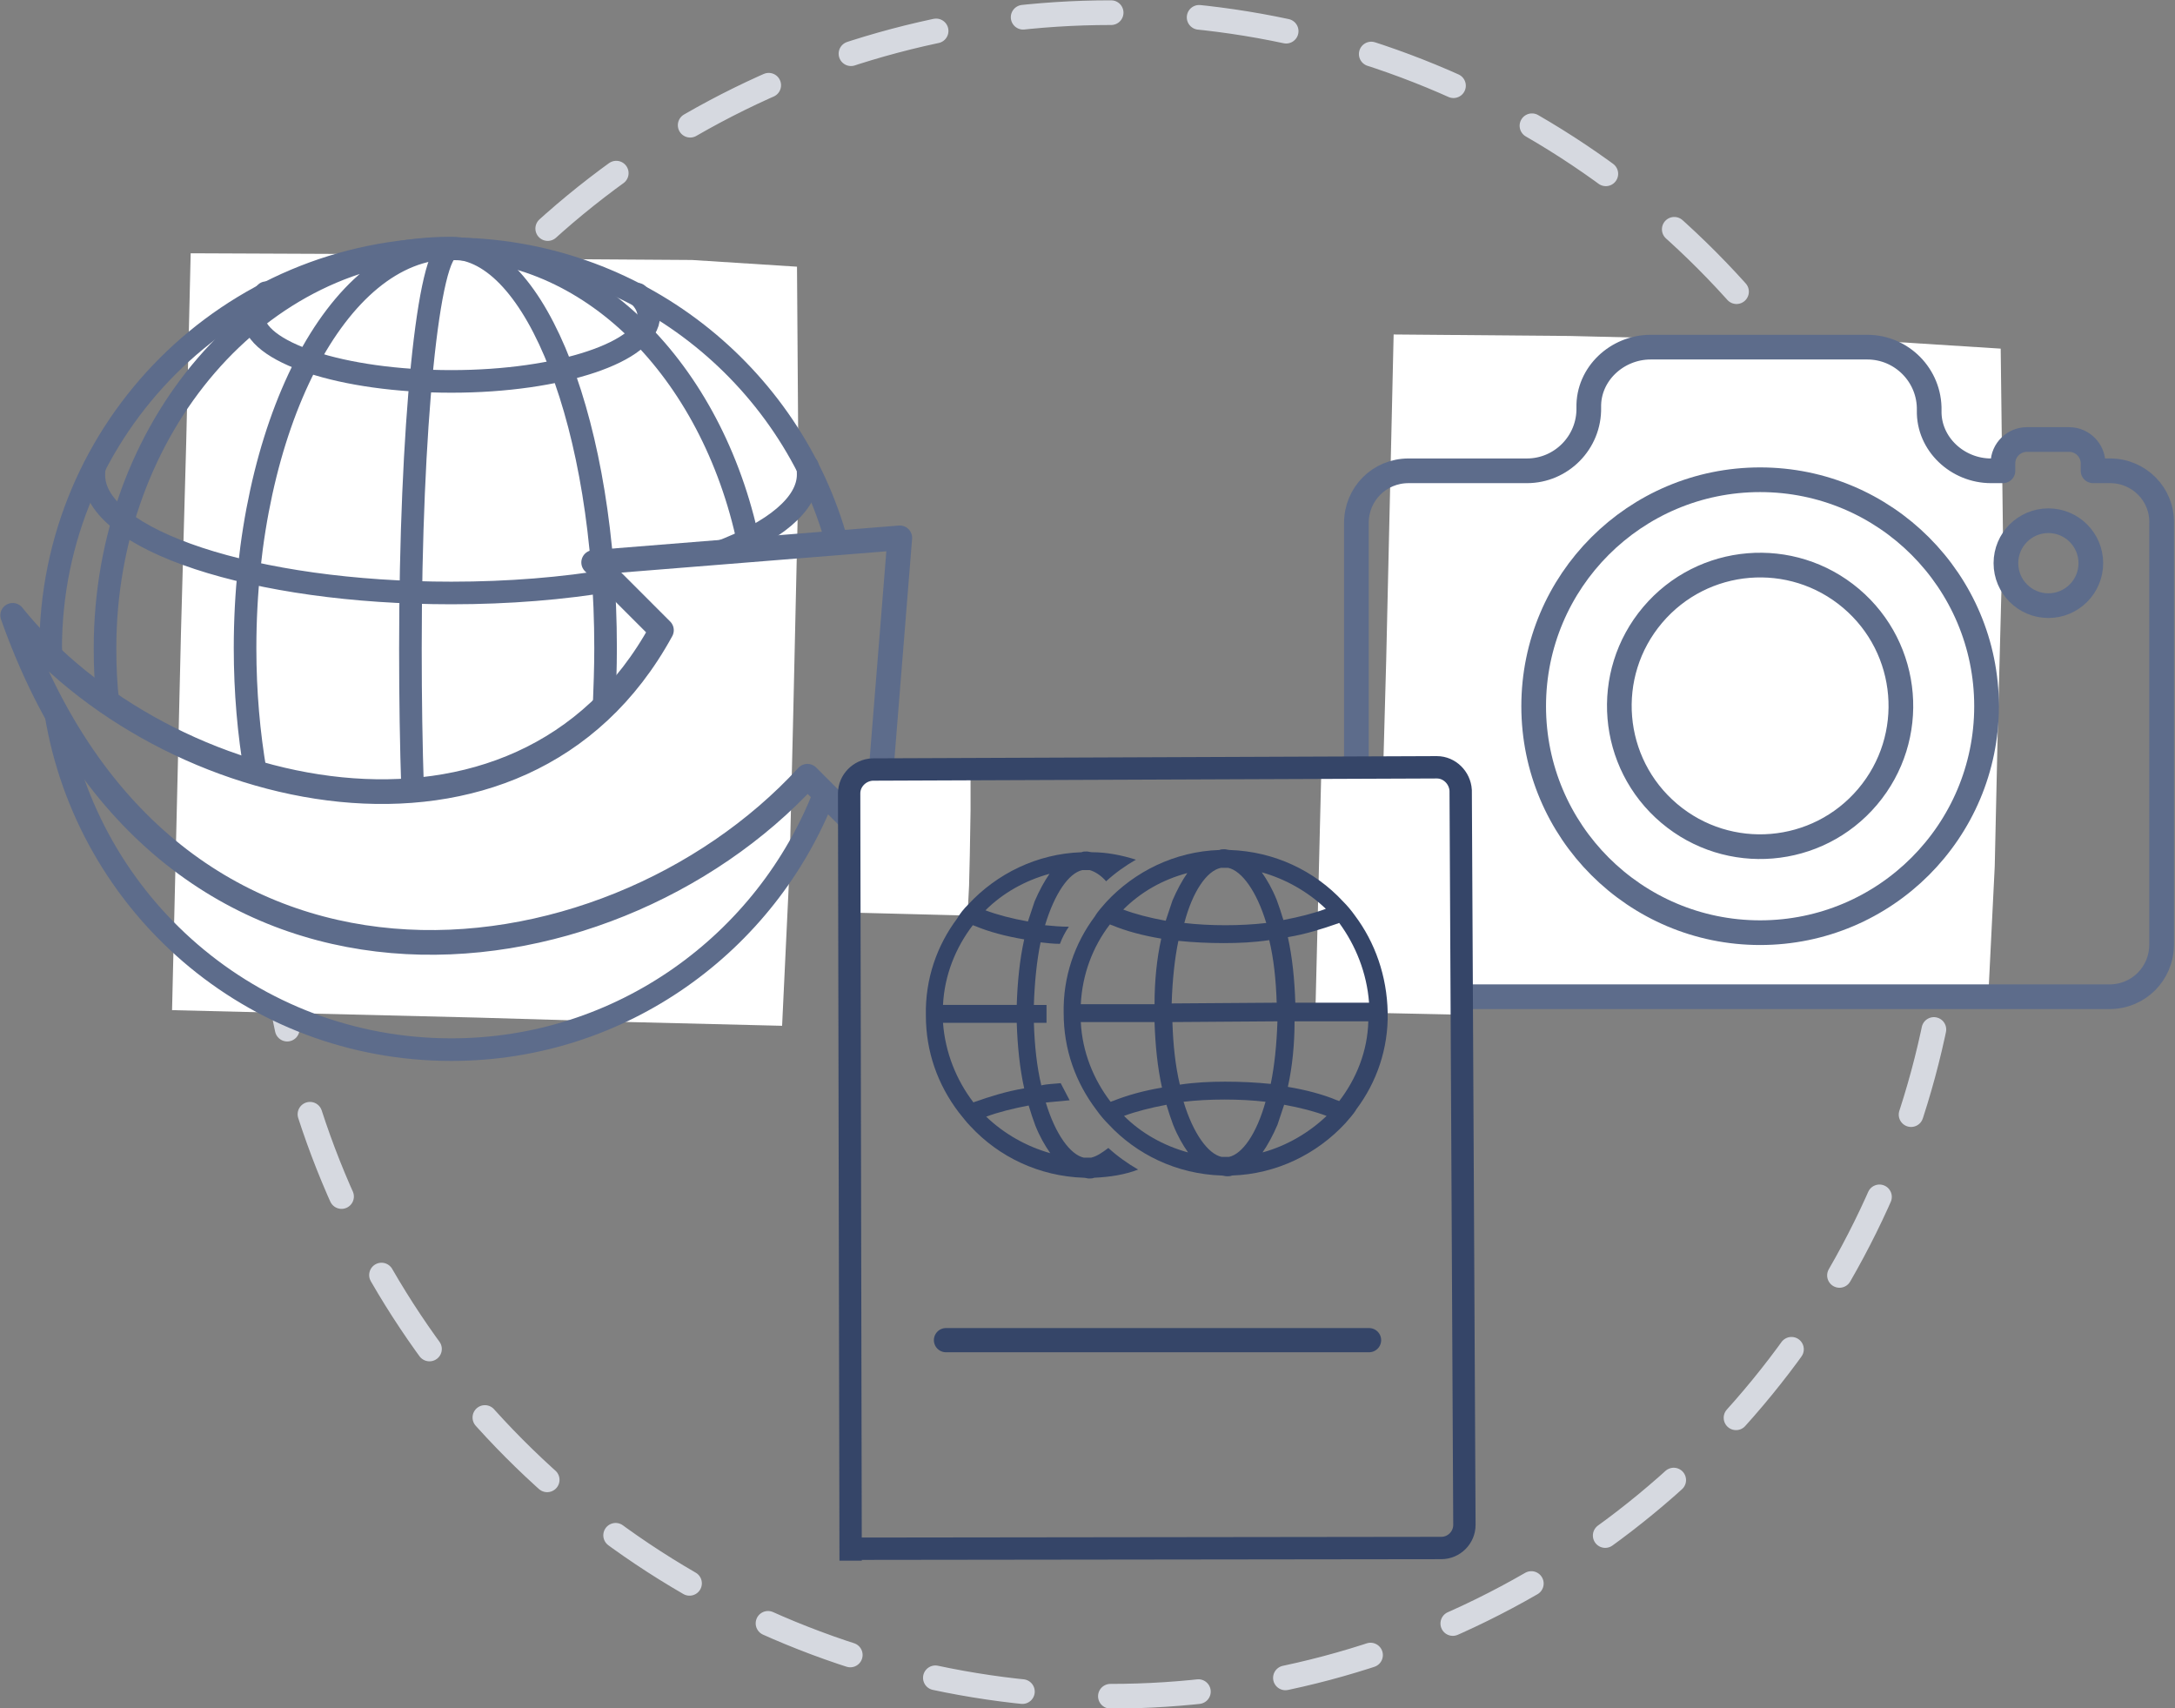
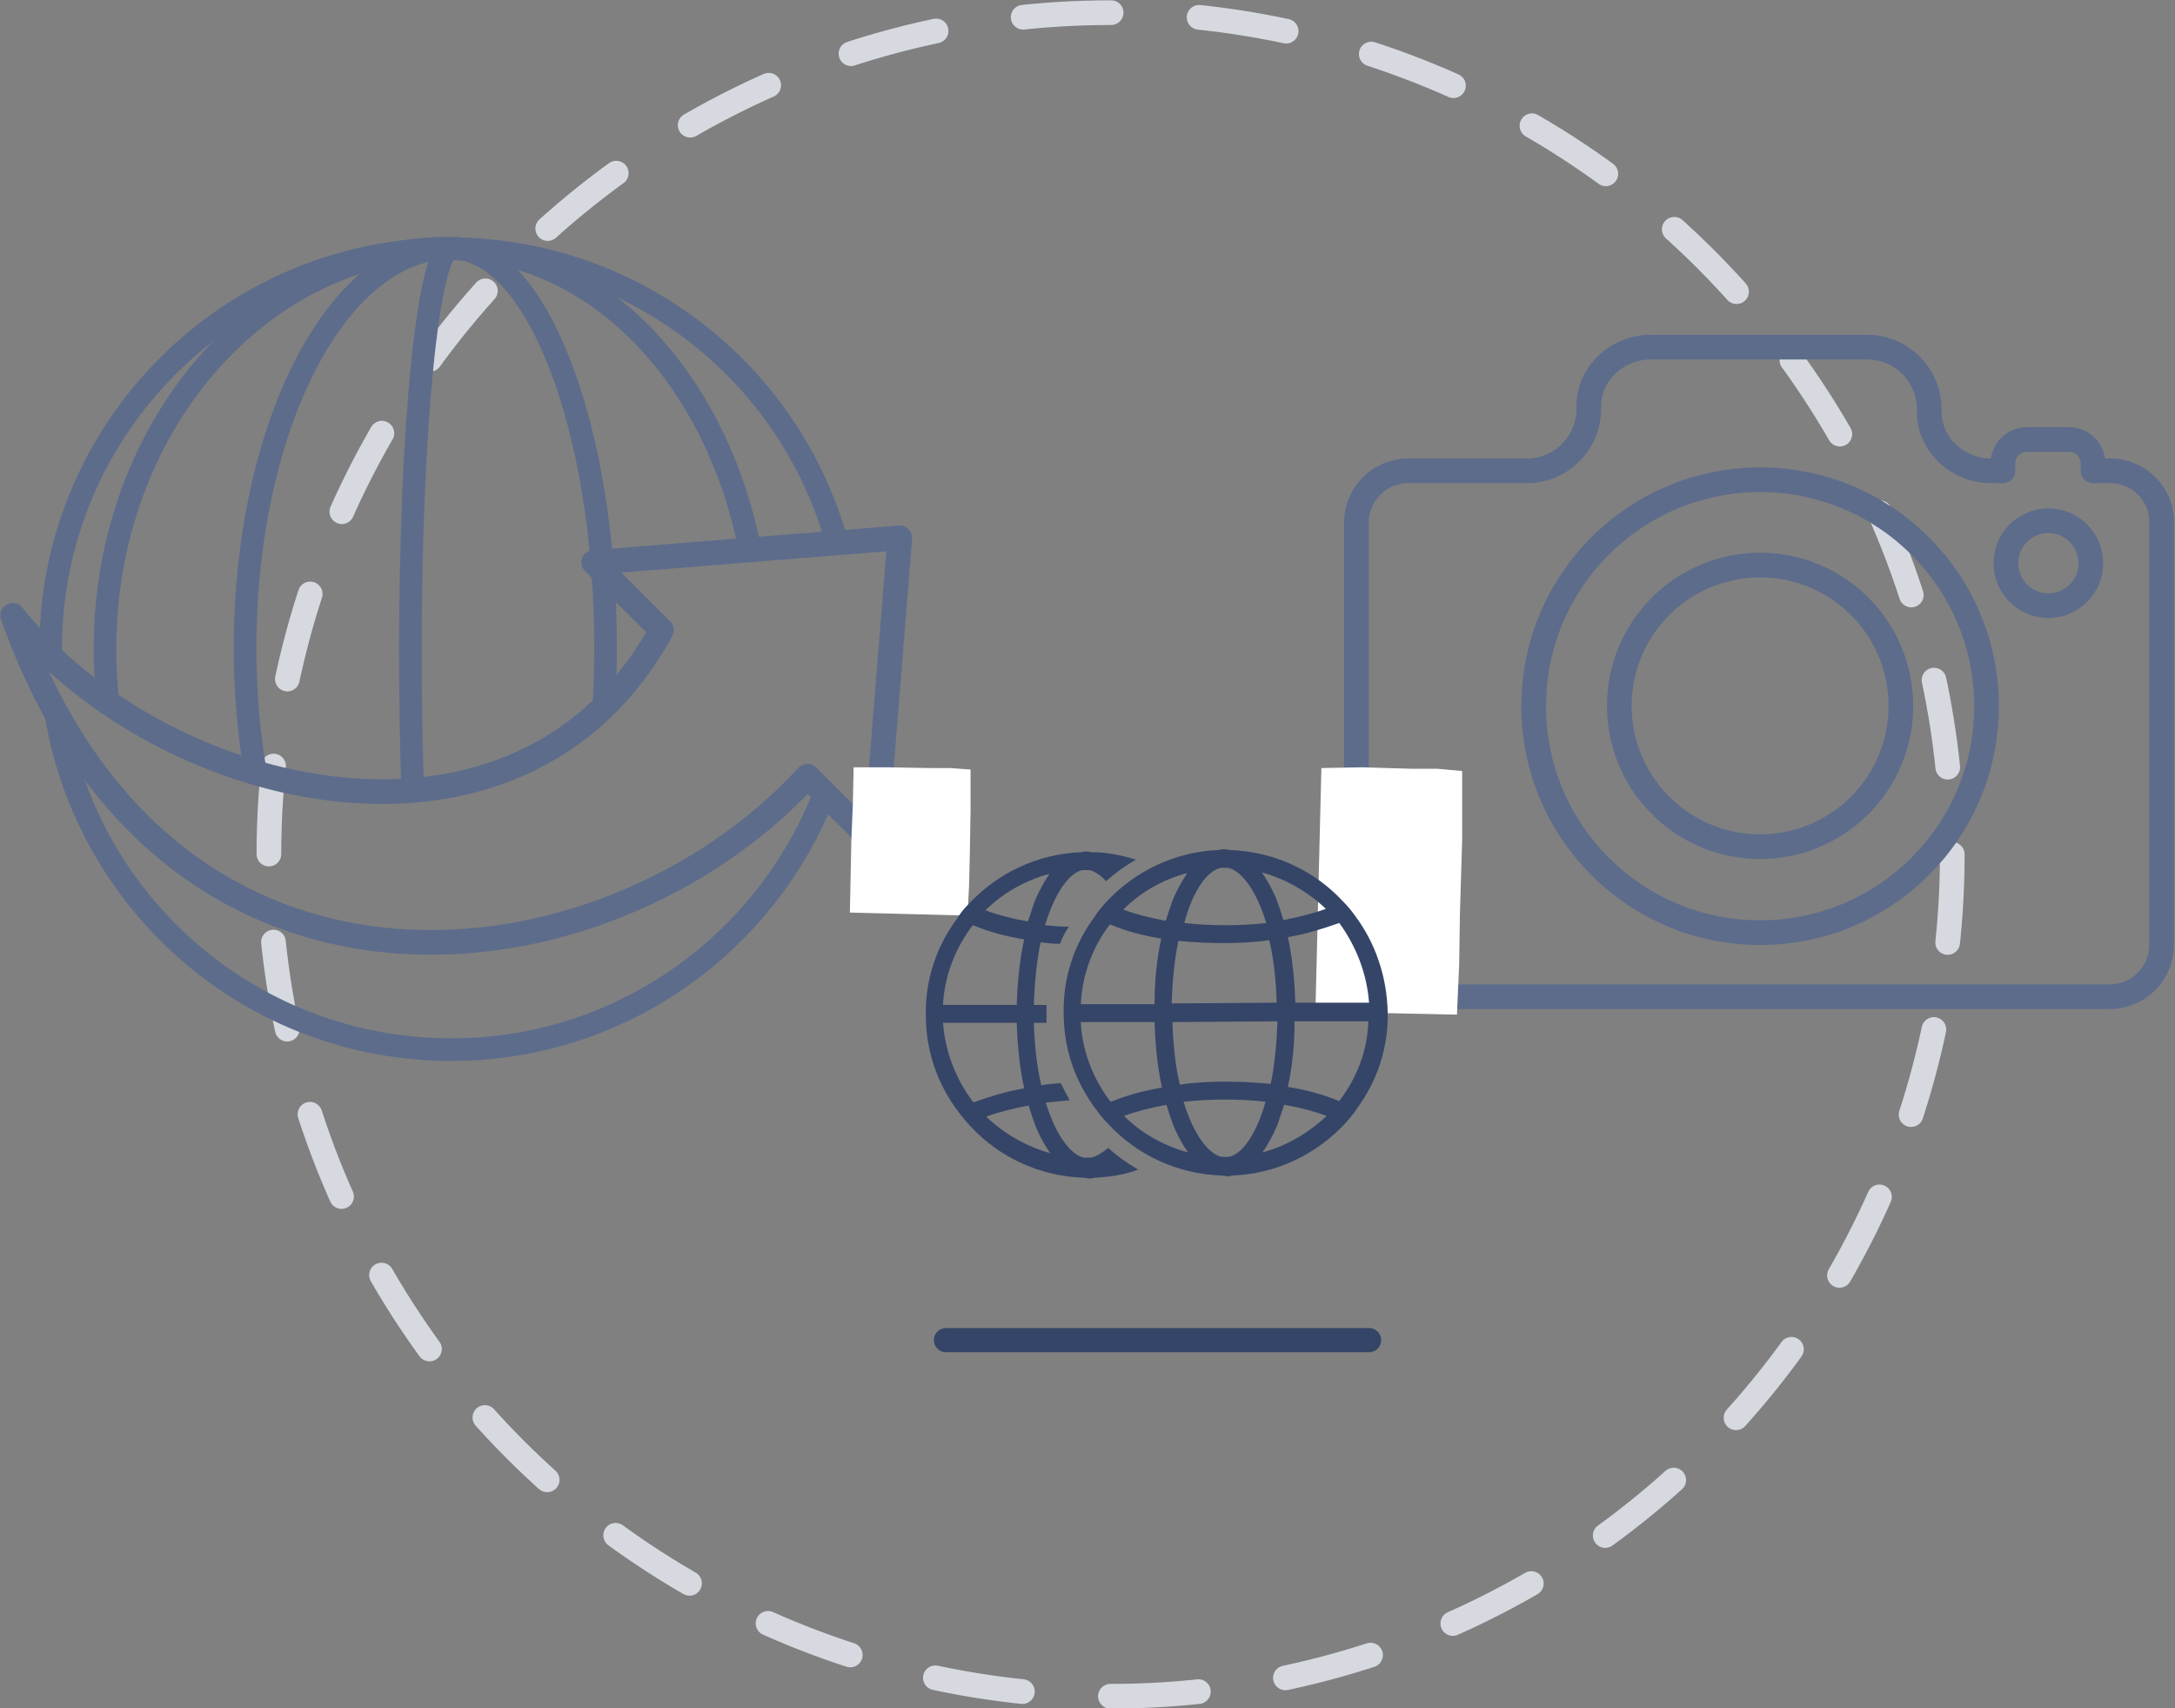
<svg xmlns="http://www.w3.org/2000/svg" version="1.1" id="Layer_1" x="0" y="0" viewBox="0 0 292 229.3" style="enable-background:new 0 0 292 229.3" xml:space="preserve">
  <rect x="0" y="0" width="292" height="229.3" fill="#808080" stroke="none" />
  <style>.st1{fill:#fff}.st2,.st3{fill:none;stroke:#5d6c8b;stroke-width:3.313;stroke-linecap:round;stroke-linejoin:round;stroke-miterlimit:10}.st3{stroke-width:3.034}.st5{fill:#354568}</style>
  <circle cx="149.1" cy="114.7" r="113" style="fill:none;stroke:#d6d9e0;stroke-width:3.313;stroke-linecap:round;stroke-linejoin:round;stroke-dasharray:11.835,11.835" />
-   <path class="st1" d="m266.9 134.4-20.4-.5-20.5-.5-20.5-.5-20.5-.5.5-21.9.6-21.8.5-21.9.5-21.9 23.6.2 28.9.7 14.8.1 14.2.9.3 24.6-.7 26.9-.4 18zM105 137.7l-20.4-.5-20.5-.6-20.5-.5-20.5-.5.6-25.4.6-25.4.7-25.4.6-25.4 23.6.1 28.8.7 14.9.1 14.1.9.2 28.7-.7 31.2-.5 20.9z" />
  <circle class="st2" cx="236.3" cy="94.8" r="30.4" />
  <circle transform="rotate(-49.758 236.252 94.778)" class="st2" cx="236.3" cy="94.8" r="18.9" />
  <circle class="st2" cx="275" cy="75.6" r="5.7" />
  <path class="st2" d="M283.3 63.2H281v-1c0-1.7-1.4-3.2-3.2-3.2h-5.7c-1.7 0-3.2 1.4-3.2 3.2v1h-1.6c-4.5 0-8.4-3.6-8.3-8.1.1-4.7-3.7-8.5-8.3-8.5h-29.1c-4.5 0-8.4 3.6-8.3 8.1.1 4.7-3.7 8.5-8.3 8.5h-15.9c-3.9 0-7 3.1-7 7v56.6c0 3.9 3.1 7 7 7h94.1c3.9 0 7-3.1 7-7V70.2c.1-3.8-3-7-6.9-7zM88.8 84.6l-9.1-9.1 41.1-3.3-3.3 41.1-9.1-9.1c-27 29.4-86.1 36.7-106.7-21.6 20.2 25.1 68.2 36.6 87.1 2z" />
  <path class="st3" d="M110.7 106.5c-7.8 20.1-27.3 34.4-50.1 34.4-26.8 0-48.9-19.5-53.1-45.1M6.8 88.2v-1.1c0-29.7 24.1-53.7 53.7-53.7 24.8 0 45.7 16.8 51.9 39.6" />
  <path class="st3" d="M100.7 73.9c-4.5-23.3-20.8-40.5-40.2-40.5-3 0-5.4 24.1-5.4 53.7 0 6.7.1 13.1.3 19" />
-   <path class="st3" d="M108.4 62.6c.1.4.1.7.1 1.1 0 4-4.6 7.7-12.1 10.5M82.1 77.9c-6.5 1.1-13.8 1.7-21.5 1.7-26.5 0-48-7.1-48-15.8 0-.4 0-.7.1-1.1M85.6 39.5c1 .9 1.5 1.9 1.5 2.9 0 4.8-11.9 8.8-26.5 8.8S34 47.3 34 42.4c0-1.1.6-2.1 1.7-3.1" />
  <path class="st3" d="M34.3 103.7c-.9-5.2-1.4-10.8-1.4-16.7 0-29.7 12.4-53.7 27.6-53.7-25.6 0-46.4 24.1-46.4 53.7 0 2.5.1 4.9.4 7.4M60.6 33.3C72 33.3 81.3 57.4 81.3 87c0 2.7-.1 5.3-.2 7.9M6.9 88.3c-.1-.4-.1-.8-.1-1.2" />
  <path class="st1" d="m129.9 122.9-4-.1-3.9-.1-3.9-.1-4-.1.1-4.9.1-4.9.2-4.8.1-4.9h4.5l5.6.1h2.8l2.8.2v5.5l-.1 6-.1 4.1zM195.6 136.2l-4.7-.1-4.8-.1-4.8-.2-4.7-.1.2-8.1.2-8.2.2-8.2.2-8.1 5.5-.1 6.7.2h3.4l3.3.3v9.2l-.3 10-.1 6.7zM200.4 130.9h-.2.2zM200.1 131h.2-.2c0-.1 0 0 0 0z" />
-   <path d="m114.2 209.5-.2-103c0-1.7 1.4-3.1 3.1-3.2l75.8-.3c1.7 0 3.1 1.4 3.2 3.1l.5 98.6c0 1.7-1.4 3.1-3.1 3.1l-80.4.1" style="fill:none;stroke:#354568;stroke-width:3;stroke-miterlimit:10" />
  <path class="st5" d="M181.9 122.9c-.5-.7-1-1.3-1.6-1.9-3.8-4.1-9.2-6.7-15.2-6.9-.2 0-.5-.1-.7-.1-.2 0-.5 0-.7.1-6 .2-11.4 2.9-15.2 7-.5.6-1.1 1.2-1.5 1.9-2.7 3.6-4.3 8.1-4.2 13 0 4.9 1.6 9.3 4.4 13 .5.7 1 1.3 1.6 1.9 3.8 4.1 9.2 6.7 15.2 6.9.2 0 .5.1.7.1.2 0 .5 0 .7-.1 6-.2 11.4-2.9 15.2-7 .5-.6 1.1-1.2 1.5-1.9 2.7-3.6 4.3-8.1 4.2-13-.1-4.9-1.7-9.4-4.4-13zm1.9 11.7h-9.9c-.1-3.1-.4-6.1-1-8.8 2.4-.4 4.6-1.1 6.6-1.8.1 0 .2-.1.3-.1 2.2 3 3.7 6.7 4 10.7zm-13.2 10.9c-2-.2-4-.3-6.1-.3-2.1 0-4.1.1-6.1.4-.6-2.5-.9-5.3-1-8.4l14.1-.1c-.1 3.1-.4 6-.9 8.4zm-5.6 9.8h-1c-1.8-.4-3.8-3.1-5.1-7.4 1.7-.2 3.6-.3 5.5-.3s3.8.1 5.5.3c-1.2 4.3-3.1 7-4.9 7.4zm-7.7-20.6c.1-3.1.4-6 .9-8.4 2 .2 4 .3 6.1.3 2.1 0 4.1-.1 6.1-.4.6 2.5.9 5.3 1 8.4l-14.1.1zm6.6-18.2h1c1.8.4 3.8 3.1 5.1 7.4-1.7.2-3.6.3-5.5.3s-3.8-.1-5.5-.3c1.1-4.2 3-7 4.9-7.4zM178 122c-1.6.6-3.6 1.1-5.7 1.5-.3-1-.6-1.9-.9-2.7-.6-1.5-1.3-2.7-2-3.7 3.2.9 6.2 2.6 8.6 4.9zm-18.6-4.8c-.7 1-1.4 2.3-2 3.7l-.9 2.7c-2.2-.4-4.1-.9-5.7-1.5 2.3-2.3 5.2-4 8.6-4.9zm-10.4 6.9c.1 0 .2.1.3.1 1.9.8 4.2 1.4 6.6 1.8-.6 2.7-.9 5.7-.9 8.8h-9.9c.2-4 1.6-7.7 3.9-10.7zm-3.9 13.1h9.9c.1 3.1.4 6.1 1 8.8-2.4.4-4.6 1-6.6 1.8-.1 0-.2.1-.3.1-2.3-3-3.8-6.7-4-10.7zm5.8 12.6c1.6-.6 3.6-1.1 5.7-1.5.3 1 .6 1.9.9 2.7.6 1.5 1.3 2.7 2 3.7-3.3-.9-6.3-2.6-8.6-4.9zm18.6 4.9c.7-1 1.4-2.3 2-3.7l.9-2.7c2.2.4 4.1.9 5.7 1.5-2.3 2.2-5.3 4-8.6 4.9zm10.3-6.9c-.1 0-.2-.1-.3-.1-1.9-.8-4.2-1.4-6.6-1.8.6-2.7.9-5.7.9-8.8h9.9c-.1 4-1.6 7.7-3.9 10.7z" />
  <path class="st5" d="M146.5 155.4h-1c-1.8-.4-3.8-3.1-5.1-7.4 1-.1 2.1-.2 3.2-.3-.4-.8-.8-1.5-1.2-2.3-.9.1-1.8.1-2.6.3-.6-2.5-.9-5.3-1-8.4h1.7v-2.4h-1.7c.1-3.1.4-6 .9-8.4.9.1 1.7.2 2.6.2.3-.8.7-1.6 1.2-2.3-1.1 0-2.2-.1-3.2-.2 1.3-4.3 3.2-7 5-7.4h1c.7.2 1.5.7 2.2 1.5 1.2-1.1 2.6-2.1 4-2.9-1.9-.6-3.9-1-5.9-1-.2 0-.5-.1-.7-.1-.3 0-.5 0-.7.1-6 .2-11.4 2.9-15.2 7-.6.6-1.1 1.2-1.5 1.9-2.7 3.6-4.3 8.1-4.2 13 0 4.9 1.6 9.3 4.4 13 .5.6 1 1.3 1.6 1.9 3.8 4.1 9.2 6.7 15.2 6.9.2 0 .5.1.7.1.2 0 .5 0 .7-.1 2.1-.1 4.1-.4 5.9-1.1-1.4-.8-2.8-1.8-4-2.9-.8.6-1.5 1.1-2.3 1.3zm-5.6-38.1c-.7 1-1.4 2.3-2 3.7l-.9 2.7c-2.2-.4-4.1-.9-5.7-1.5 2.3-2.3 5.3-4 8.6-4.9zm-10.3 6.9c.1 0 .2.1.3.1 1.9.8 4.2 1.4 6.6 1.8-.6 2.7-.9 5.7-1 8.8h-9.9c.2-4 1.7-7.7 4-10.7zm.1 23.8c-2.3-3-3.8-6.7-4.1-10.7h9.9c.1 3.1.4 6.1 1 8.8-2.4.4-4.6 1.1-6.6 1.8 0 0-.1 0-.2.1zm1.7 1.9c1.6-.6 3.6-1.1 5.7-1.5.3 1 .6 1.9.9 2.7.6 1.5 1.3 2.7 2 3.7-3.2-.9-6.2-2.6-8.6-4.9z" />
  <path style="fill:none;stroke:#354568;stroke-width:3.248;stroke-linecap:round;stroke-linejoin:round;stroke-miterlimit:10" d="M183.8 179.9H127" />
</svg>